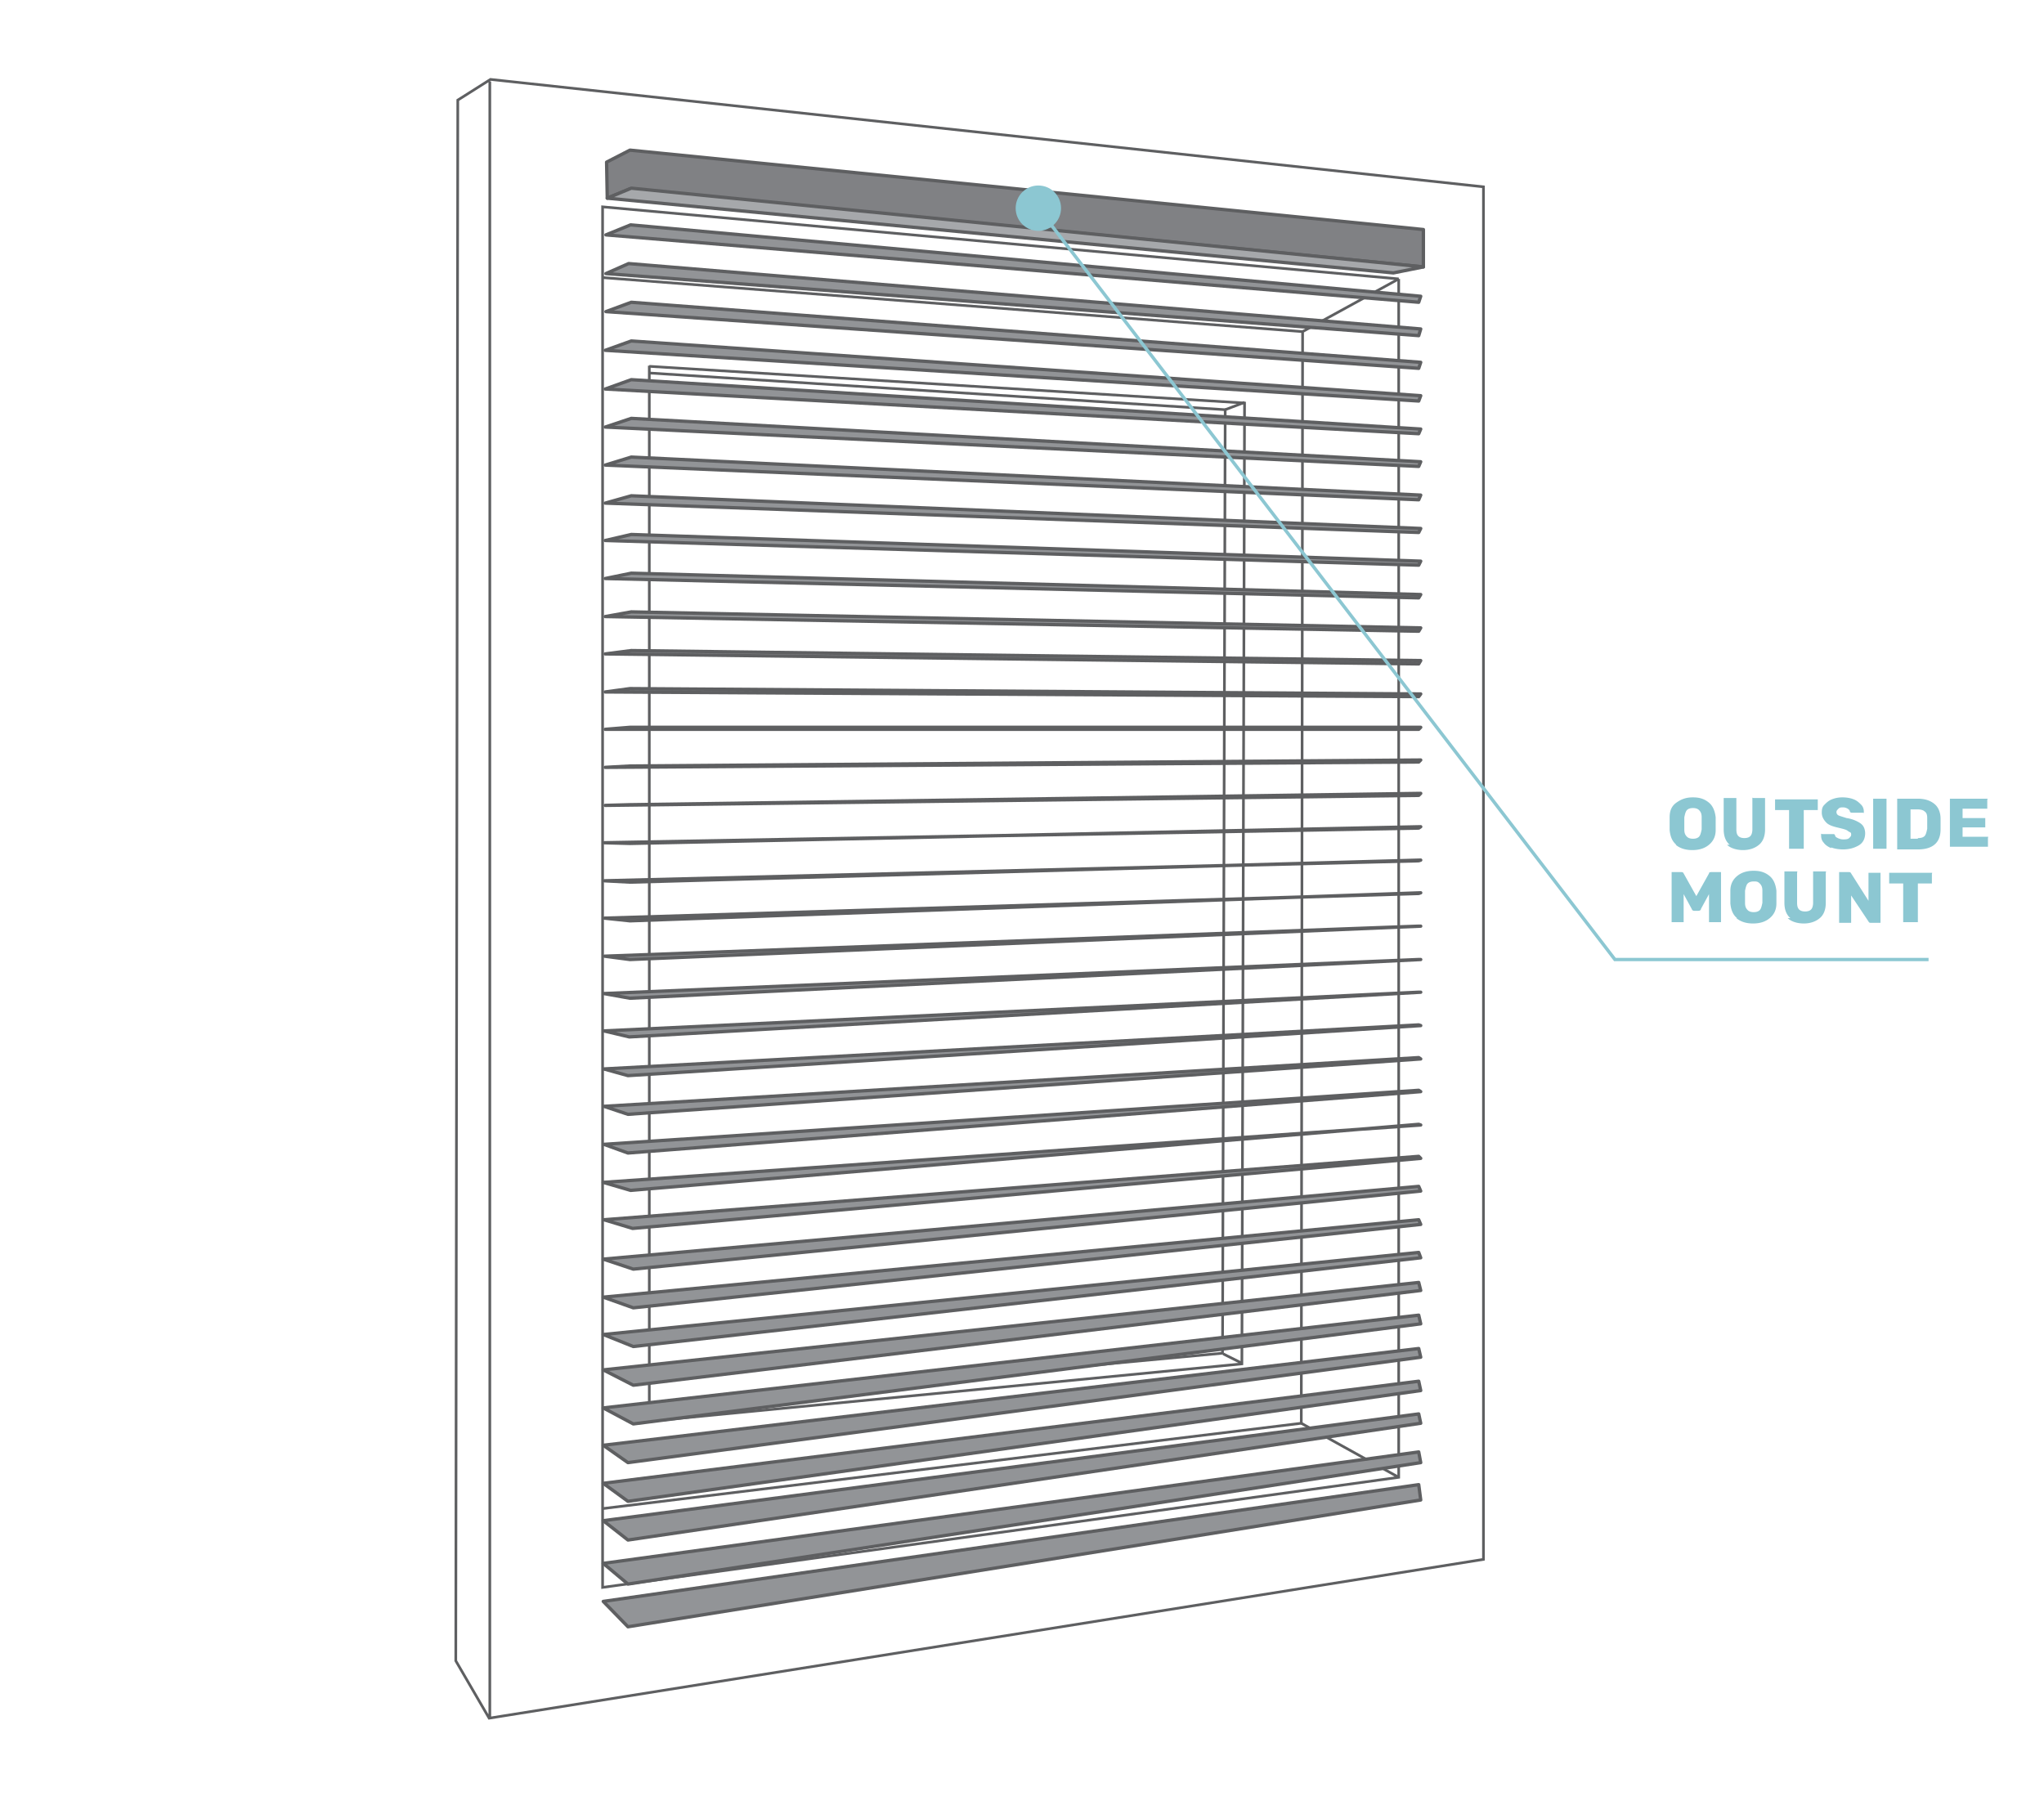
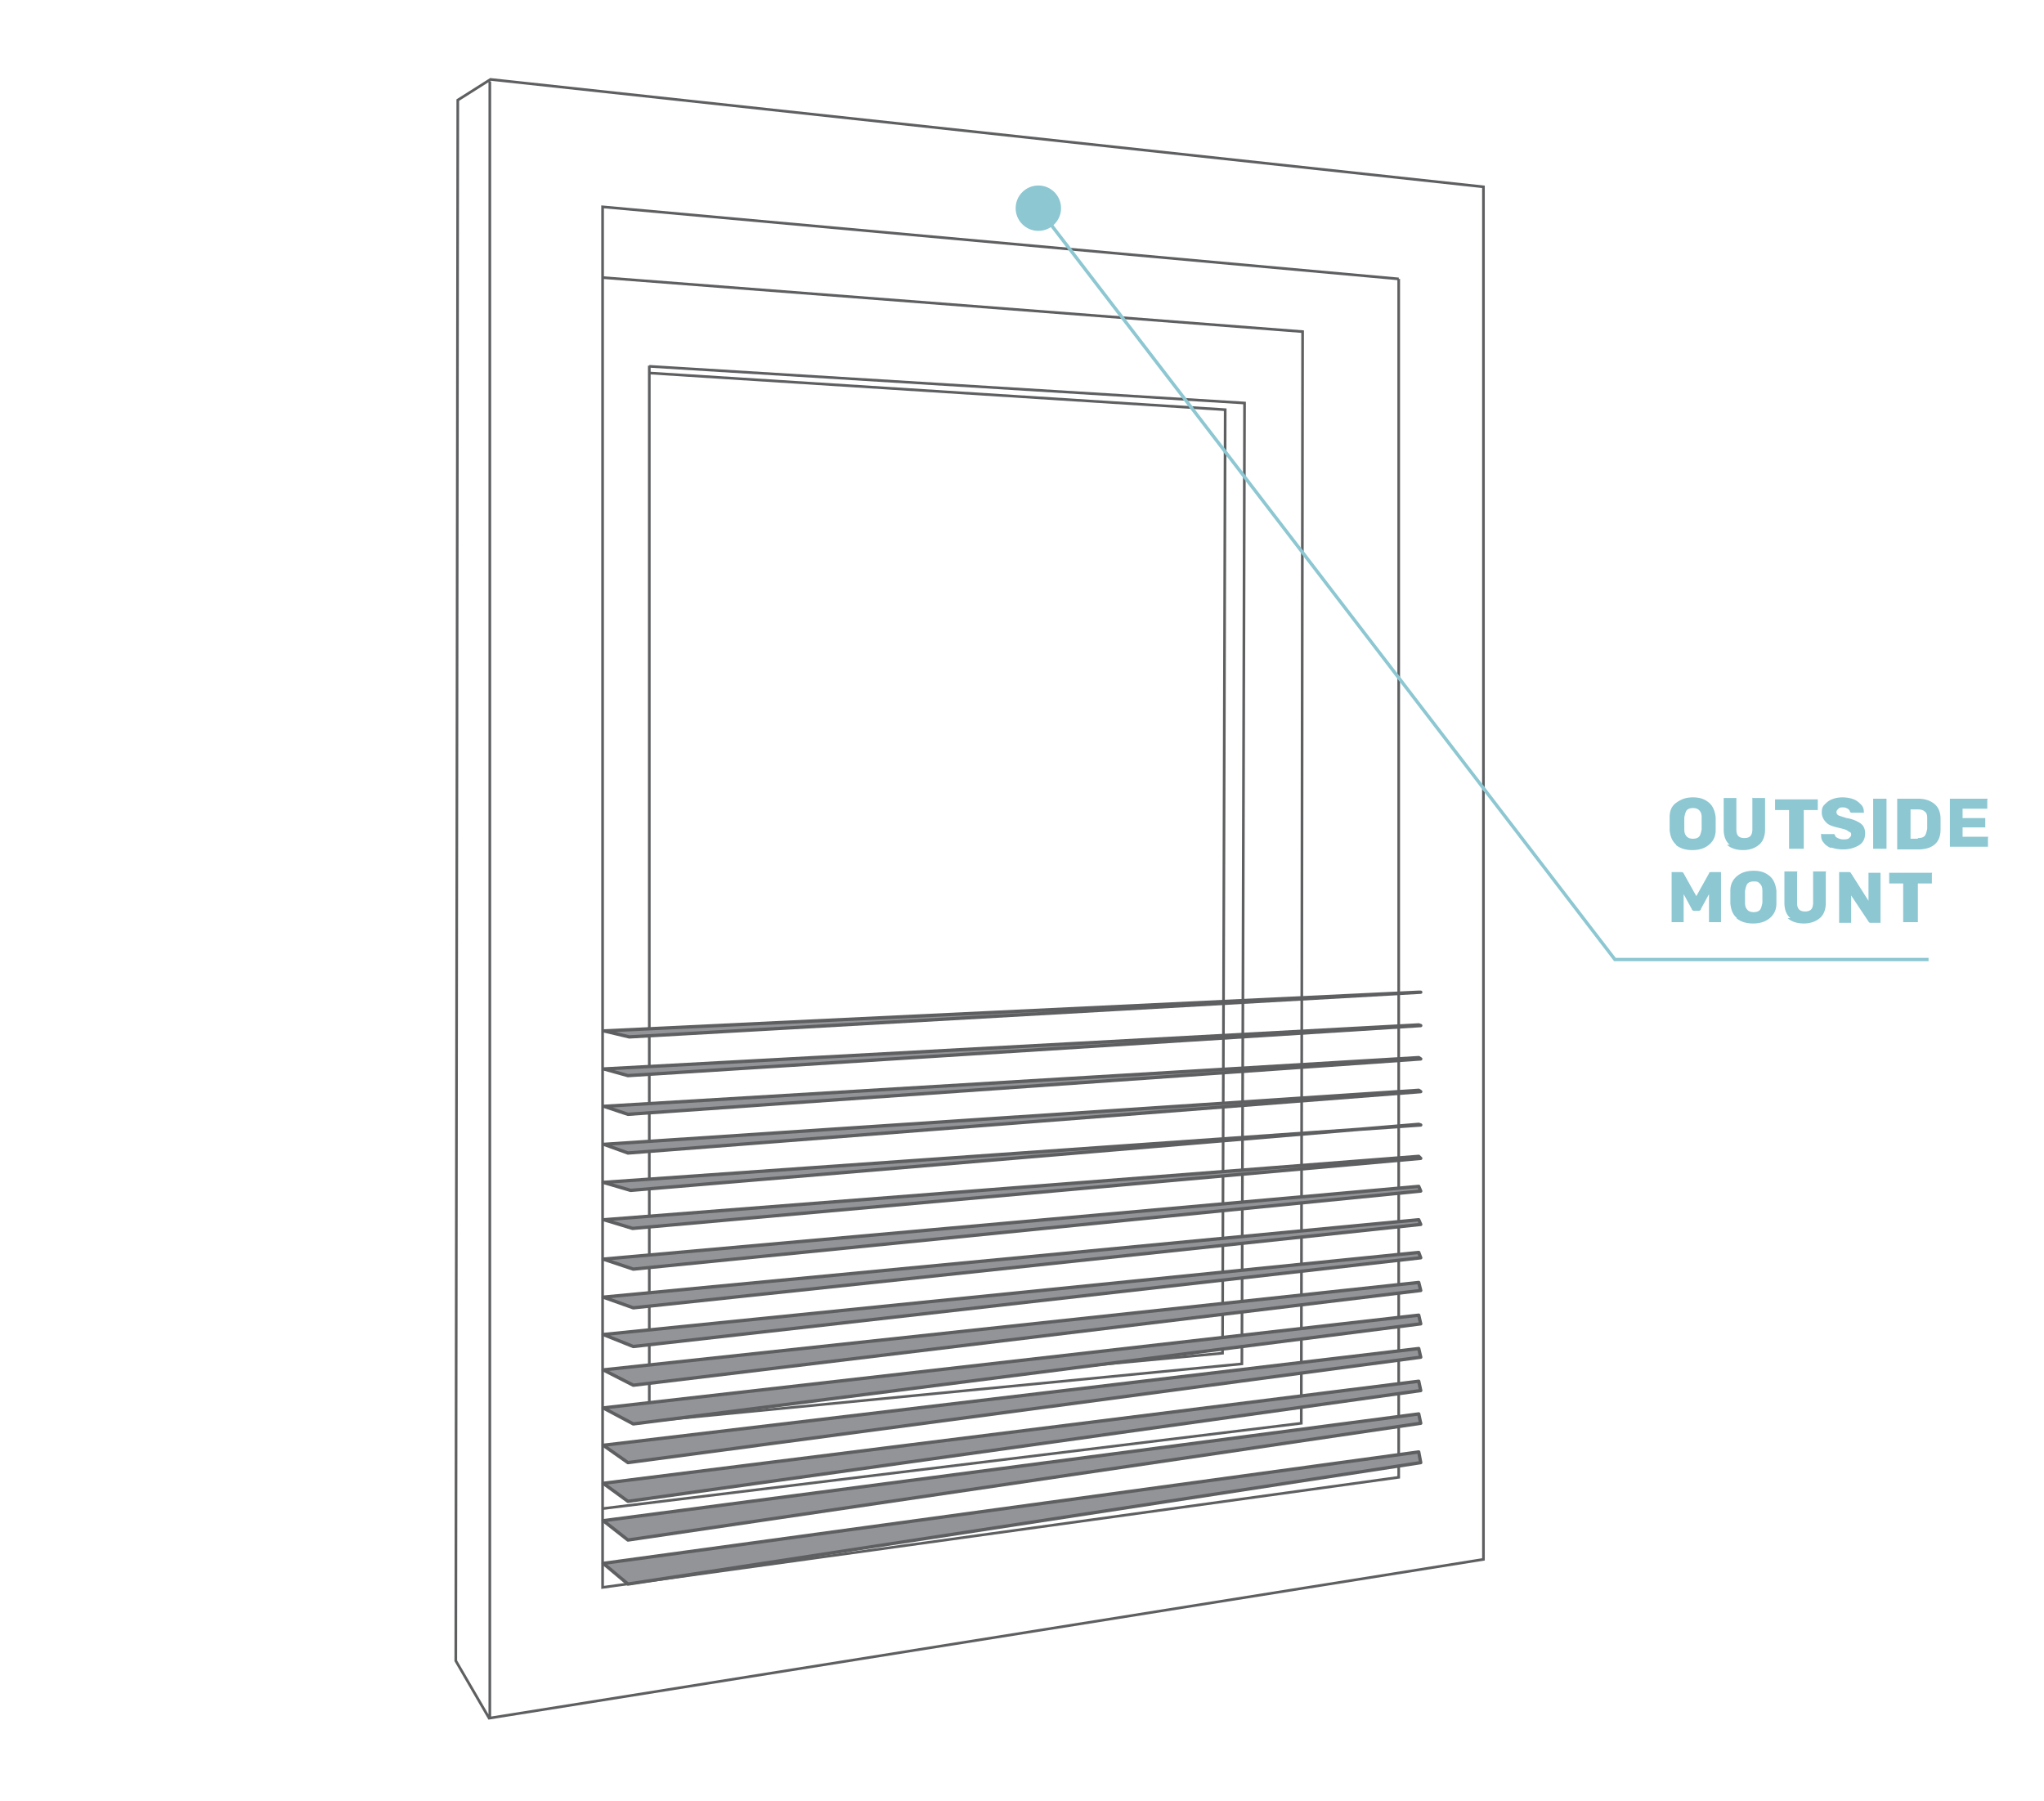
<svg xmlns="http://www.w3.org/2000/svg" viewBox="0 0 306.3 269.9">
  <defs>
    <clipPath>
      <path d="M90.4 27.4h131.9v210.5H90.4z" fill="none" />
    </clipPath>
  </defs>
  <g fill="none" stroke-width=".4" stroke-miterlimit="10" stroke="#5e5f61">
    <path d="M97.3 55.9l86.3 5.5-.4 141.4-86 8m112.4-169L90.3 31v206.9l119.3-16.5V41.8zM222.3 28L73.5 11.9 68.6 15l-.3 233.9 5 8.6 149-23.8V28h0zM73.4 12.2v245.2" />
-     <path d="M97.3 54.8V213l88.8-8.6.4-144-89.2-5.5h0zm-7-13.2l104.9 8.1-.2 163.6-104.8 12.8m105-176.4l14.4-7.9" />
-     <path d="M186.5 60.3l-2.9 1.1m-.3 141.5l2.8 1.4m8.9 9l14.6 8.1" />
+     <path d="M97.3 54.8V213l88.8-8.6.4-144-89.2-5.5h0zm-7-13.2l104.9 8.1-.2 163.6-104.8 12.8m105-176.4" />
  </g>
  <g stroke="#5e5f61" stroke-width=".5" stroke-linejoin="round">
-     <path d="M91 29.7l3.4-1.4L213.3 40v-5.6L94.4 22.5l-3.5 1.8.1 5.4z" fill="#808184" />
-     <path d="M91 29.7l117.8 11.2 4.5-.9L94.6 28.2 91 29.7z" fill="#a6a8ab" />
    <g fill="#929497">
-       <path d="M90.8 35.2l121.8 10.1.3-.9L94.5 33.7l-3.7 1.5zm0 5.8l121.8 9.3.3-1-118.7-9.8-3.4 1.5zm0 5.7l121.8 8.5.3-.9-118.3-9-3.8 1.4zm-.1 5.8l121.9 7.6.3-.8-118.3-8.2-3.9 1.4zm0 5.8L212.6 65l.3-.7-118.3-7.4-3.9 1.4zm0 5.7l121.9 5.9.3-.7-118.3-6.5-3.9 1.3zm0 5.7l121.9 5.2.3-.7-118.3-5.7-3.9 1.2zm0 5.7l121.9 4.4.3-.6-118.3-4.9-3.9 1.1zm0 5.6l121.9 3.7.3-.6-118.3-4-3.9.9zm0 5.7l121.9 2.9.3-.5-118.3-3.2-3.9.8zm0 5.7l121.9 2.2.3-.5-118.3-2.4-3.9.7zm0 5.6l121.9 1.5.3-.5-118.3-1.5-3.9.5zm0 5.7l121.9.7.3-.4-118.5-.8-3.7.5zm0 5.6h121.9l.3-.3H94.4l-3.7.3zm0 5.7l121.9-.8.3-.3-118.5.9-3.7.2zm0 5.7l121.9-1.5.3-.3-118.5 1.7-3.7.1zm-.1 5.6l122-2.2.3-.2-118.5 2.5-3.8-.1zm0 5.7l122-3 .3-.1-118.5 3.3-3.8-.2zm0 5.6l122-3.7.3-.1L94.4 138l-3.8-.4zm0 5.7l122-4.5h.3l-118.5 5-3.8-.5zm-.1 5.6l122.1-5.1h.3l-118.5 5.8-3.9-.7z" />
      <path d="M90.5 154.5l122.1-5.8h.3l-118.6 6.7-3.8-.9z" />
      <path d="M90.5 160.2l122.1-6.6.3.1-118.8 7.5-3.6-1zm0 5.6l122.1-7.3.3.2L94.1 167l-3.6-1.2z" />
      <path d="M90.5 171.5l122.1-8.1.3.2-118.8 9.2-3.6-1.3zm4 6.9l118.1-9.9.3.1-122.5 8.6 4.1 1.2zm-4 4.4l122.1-9.5.3.3-118.1 10.5-4.3-1.3zm-.1 5.9l122.2-10.9.3.7-118 11.7-4.5-1.5z" />
      <path d="M90.4 194.4l122.2-11.6.3.7-118 12.5-4.5-1.6z" />
      <path d="M90.4 200l122.2-12.3.3.8-118 13.3-4.5-1.8z" />
      <path d="M90.4 205.3l122.2-13.1.3 1.2-118 14.2-4.5-2.3z" />
      <path d="M90.4 211l122.2-13.9.3 1.3-118 15-4.5-2.4z" />
      <path d="M90.4 216.6l122.2-14.5.3 1.3-118.8 15.8-3.7-2.6zm0 5.7L212.6 207l.3 1.4L94.1 225l-3.7-2.7z" />
      <path d="M90.4 227.9l122.2-16 .3 1.4-118.8 17.5-3.7-2.9z" />
      <path d="M90.4 234.3l122.2-16.7.3 1.6-118.8 18.2-3.7-3.1z" />
-       <path d="M90.4 240l122.2-17.5.3 2.3-118.8 19-3.7-3.8z" />
    </g>
  </g>
  <path d="M251.2 126.6c-.6-.5-.9-1.2-1-2.2v-.9-1c0-1 .3-1.7 1-2.2s1.4-.8 2.5-.8 1.8.3 2.4.8.9 1.3 1 2.2v1 .9c0 1-.4 1.7-1 2.2s-1.4.8-2.5.8-1.9-.3-2.5-.8zm3.4-1.2c.2-.2.3-.6.4-1.1v-.9-.9c0-.5-.1-.8-.4-1.1-.2-.2-.5-.3-.9-.3s-.7.1-.9.3-.3.6-.4 1.1v.9.9c0 .5.1.8.4 1.1.2.2.5.3.9.3s.7-.1.9-.3zm4.6 1.2c-.6-.5-.9-1.3-.9-2.3v-4.5-.2h.2 1.5.2v.2 4.5c0 .5.1.8.3 1s.5.3.9.3.7-.1.9-.3.3-.6.3-1v-4.5-.2c0-.1.1 0 .2 0h1.5.2v.2 4.5c0 1-.3 1.8-.9 2.3s-1.4.8-2.4.8-1.9-.3-2.4-.8zm8.9.6v-.2-5.6h-1.9-.2v-.2-1.2-.2h.2 6 .2v.2 1.2.2h-.2-1.9v5.6.2h-.2-1.5-.2zm6.3-.1c-.5-.2-.9-.5-1.1-.8-.3-.3-.4-.7-.4-1.1v-.2c0-.1.1 0 .2 0h1.5.2s.1 0 .2.2c0 .2.2.3.4.4s.5.2.8.2.7 0 .9-.2.3-.3.3-.5 0-.3-.2-.4c-.1 0-.3-.2-.5-.3s-.6-.2-1-.3c-.9-.2-1.6-.4-2-.8s-.7-.9-.7-1.5.1-.9.4-1.2.6-.6 1.1-.8 1-.3 1.6-.3 1.2.1 1.7.3.8.5 1.1.8.4.7.4 1v.2c0 .1 0 0-.2 0h-1.5c-.2 0-.3 0-.4-.2 0-.2-.2-.3-.3-.4-.2-.1-.4-.2-.7-.2s-.5 0-.7.2-.3.3-.3.5a.55.55 0 0 0 .3.5c.2.1.6.2 1.2.4.7.1 1.2.3 1.6.5s.7.4.9.7.3.7.3 1.1-.1.9-.4 1.3-.7.6-1.2.8-1.1.3-1.7.3-1.3-.1-1.8-.3zm6.3.1v-.2-7.1-.2h.2 1.6.2v.2 7.1.2h-.2-1.6-.2zm3.6 0v-.2-7.1-.2h.2 2.9c1.1 0 1.9.3 2.5.8s.9 1.3.9 2.2v.8.8c0 2-1.2 3-3.4 3h-2.9-.2zm3.1-1.6c.5 0 .8-.1 1-.3s.3-.6.4-1.1v-.8-.8c0-.5-.1-.8-.4-1-.2-.2-.6-.3-1.1-.3h-1v4.4h1.1zm4.8 1.6v-.2-7.1-.2h.2 5.2.2c.1 0 0 .1 0 .2v1.1.2h-.2-3.5v1.4h3.2.2v.2 1 .2h-.2-3.2v1.4h3.6.2c.1 0 0 .1 0 .2v1.1.2h-.2-5.3-.2zm-41.7 11v-.2-7.1-.2h.2 1.2c.2 0 .3 0 .4.2l1.9 3.4 1.9-3.4c0-.2.2-.2.4-.2h1.2.2v.2 7.1.2h-.2-1.4-.2v-.2-4l-1.2 2.2c0 .2-.2.3-.4.3h-.6c-.1 0-.3 0-.4-.3l-1.2-2.2v4 .2h-.2-1.4-.2zm9.8-.6c-.6-.5-.9-1.2-1-2.2v-.9-1c0-1 .4-1.7 1-2.2s1.4-.8 2.5-.8 1.8.3 2.4.8.9 1.3 1 2.2v1 .9c0 1-.4 1.7-1 2.2s-1.4.8-2.5.8-1.9-.3-2.5-.8zm3.4-1.2c.2-.2.3-.6.4-1.1v-.9-.9c0-.5-.1-.8-.4-1.1s-.5-.3-.9-.3-.7.1-.9.3-.3.6-.4 1.1v.9.9c0 .5.1.8.4 1.1.2.2.5.3.9.3s.7-.1.9-.3zm4.6 1.2c-.6-.5-.9-1.3-.9-2.3v-4.5-.2h.2 1.5.2c.1 0 0 .1 0 .2v4.5c0 .5.1.8.3 1s.5.3.9.3.7-.1.9-.3.3-.6.3-1v-4.5-.2h.2 1.5.2c.1 0 0 .1 0 .2v4.5c0 1-.3 1.8-.9 2.3s-1.4.8-2.4.8-1.9-.3-2.4-.8zm7.3.6v-.2-7.1-.2h.2 1.2c.2 0 .3 0 .4.2l2.6 4.1v-4-.2h.2 1.4.2v.2 7.1.2h-.2-1.2c-.2 0-.3 0-.4-.2l-2.6-3.9v3.9.2h-.2-1.4-.2zm9.6 0v-.2-5.6h-1.9-.2v-.2-1.2-.2h.2 6 .2c.1 0 0 .1 0 .2v1.2.2h-.2-1.9v5.6.2h-.2-1.5-.2z" fill="#8cc7d2" />
  <path d="M289 143.8h-47L155.6 31.2" fill="none" stroke-miterlimit="10" stroke="#8cc7d2" stroke-width=".5" />
  <circle cx="155.6" cy="31.2" r="3.4" fill="#8cc7d2" />
</svg>